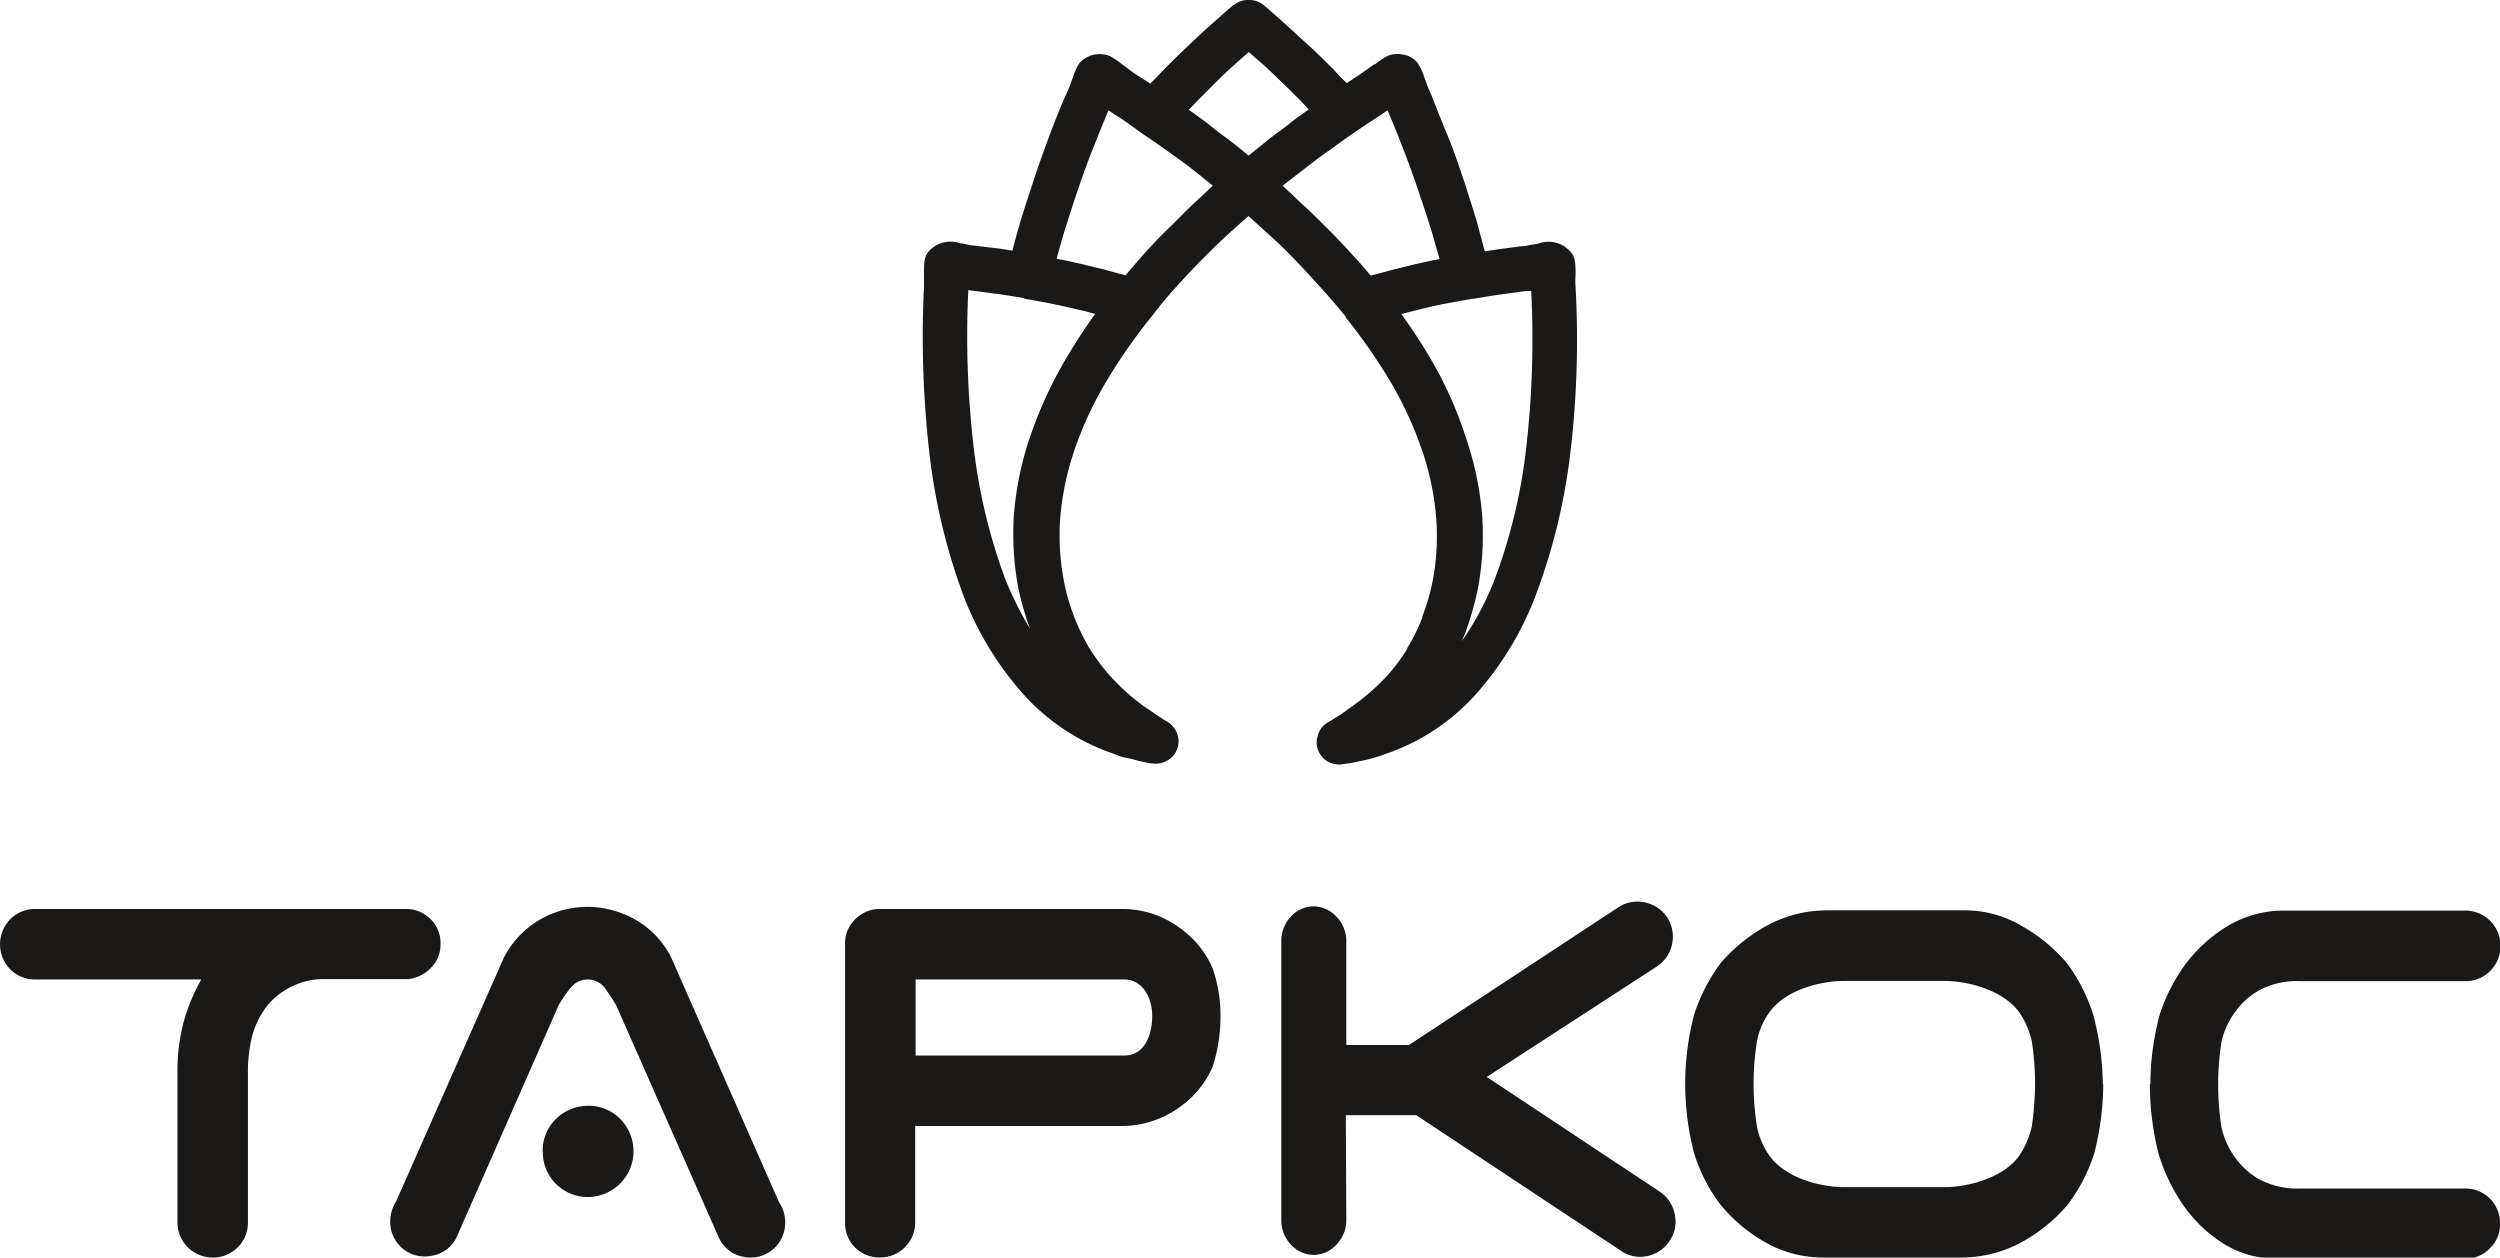
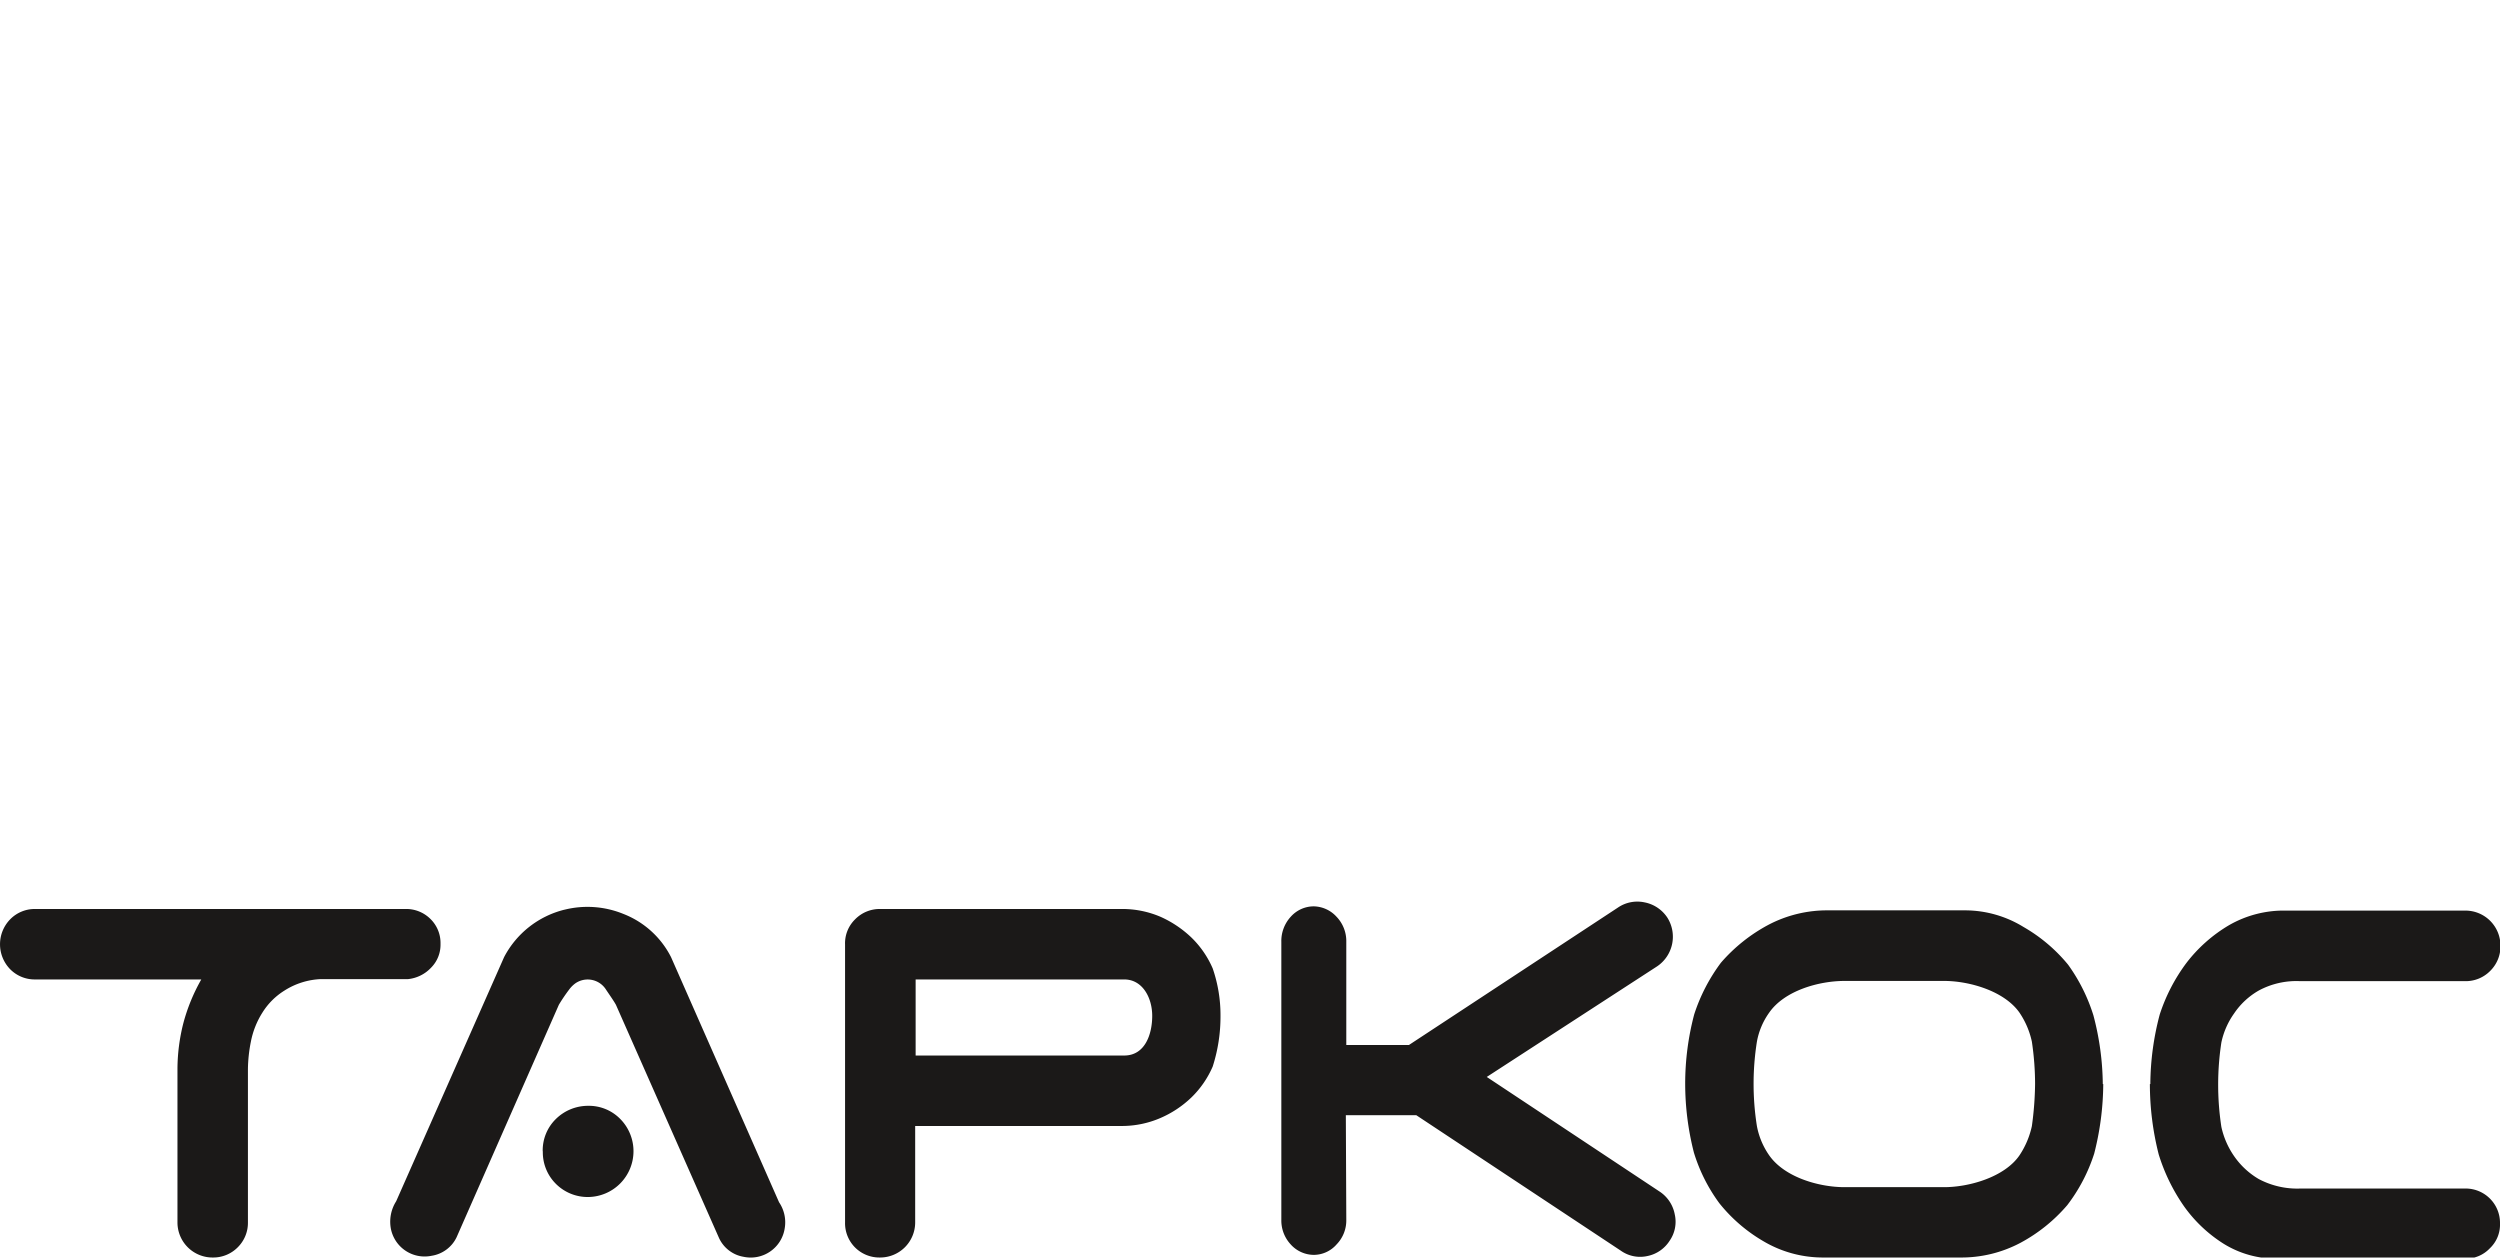
<svg xmlns="http://www.w3.org/2000/svg" viewBox="0 0 218.21 109.76">
  <defs>
    <style>.cls-1{fill:#1b1918;fill-rule:evenodd;}</style>
  </defs>
  <g id="Слой_2" data-name="Слой 2">
    <g id="Слой_1-2" data-name="Слой 1">
-       <path class="cls-1" d="M106,7.31c-.48.49-1,1-1.45,1.45l-.79.82c.71.51,1.42,1,2.1,1.56s1.1.82,1.61,1.22,1,.79,1.51,1.22l0,0,1.25-1c.54-.45,1.05-.85,1.56-1.21s1-.8,1.56-1.19l.88-.63-.77-.82c-.48-.48-1-1-1.47-1.45s-1.13-1.1-1.7-1.61L109,4.54,107.69,5.7C107.12,6.21,106.55,6.75,106,7.31ZM97.31,10l-.56-.37c-.49,1.19-1,2.44-1.51,3.74s-.93,2.5-1.36,3.8c-.34,1-.65,2-1,3.09-.23.79-.45,1.56-.65,2.32l1,.2c.6.14,1.19.26,1.73.4l1.28.31,2,.54c.54-.65,1.1-1.28,1.67-1.93s1.42-1.53,2.18-2.26,1.42-1.45,2.16-2.13c.53-.48,1.07-1,1.61-1.5-.88-.71-1.9-1.56-2.83-2.22s-1.9-1.38-2.84-2S98.25,10.57,97.31,10Zm-8,16-2.19-.34c-.73-.08-1.47-.2-2.21-.28l-.39-.06A83,83,0,0,0,85,39.15a49.36,49.36,0,0,0,2.72,11.33,31.07,31.07,0,0,0,2.18,4.4,27.81,27.81,0,0,1-1-3.46,25.57,25.57,0,0,1-.4-6.49,27.74,27.74,0,0,1,1.34-6.6,37.22,37.22,0,0,1,2.58-5.93,49.58,49.58,0,0,1,3.17-5c-.51-.14-1-.28-1.56-.39-.82-.2-1.59-.37-2.29-.51s-1.54-.29-2.33-.43Zm31.26-16-1.13.74c-.6.39-1.16.79-1.76,1.19l-1.61,1.16-1,.71c-1,.79-2.07,1.58-3.11,2.41.53.51,1.07,1,1.58,1.5.77.68,1.51,1.42,2.24,2.15v0c.74.74,1.45,1.47,2.16,2.27.59.62,1.16,1.27,1.7,1.93l1.39-.37c.59-.17,1.21-.31,1.9-.48.53-.15,1.13-.26,1.72-.4l1-.2c-.23-.79-.46-1.59-.68-2.38-.34-1.08-.66-2.1-1-3.06-.42-1.31-.88-2.58-1.36-3.83s-1-2.55-1.5-3.71v0ZM133.23,25.4l-2.33.31c-.73.11-1.5.23-2.29.37l-.12,0-2.32.42c-.71.14-1.47.31-2.27.51l-1.59.4a45.43,45.43,0,0,1,3.18,5A34.5,34.5,0,0,1,128,38.35,27.9,27.9,0,0,1,129.37,45a25.32,25.32,0,0,1-.39,6.46,28,28,0,0,1-1.11,3.86l-.28.65a25.44,25.44,0,0,0,2.89-5.45v0a47.81,47.81,0,0,0,2.72-11.31,83,83,0,0,0,.45-13.81Zm-3.63-3.46,1.3-.2,1.9-.25c.37,0,.63-.09.85-.12l.63-.11a2.56,2.56,0,0,1,2.24.23c1,.68,1,1.24,1,2.46l0,.09a7.52,7.52,0,0,0,0,1,83.53,83.53,0,0,1-.48,14.71,52.83,52.83,0,0,1-3,12.22,27.63,27.63,0,0,1-5.44,8.87,18.65,18.65,0,0,1-7.76,5,9.37,9.37,0,0,1-.94.31c-.31.09-.62.17-.93.23s-.66.14-.94.2-.62.08-.94.14a2.12,2.12,0,0,1-1.1-.2,1.84,1.84,0,0,1-.82-.79l0,0a1.84,1.84,0,0,1-.17-1.44A1.89,1.89,0,0,1,116,63l0,0,.65-.4c.49-.28,1-.71,1.45-1l.82-.62a20.58,20.58,0,0,0,2.16-2,16.68,16.68,0,0,0,1.75-2.35l0-.06a15.67,15.67,0,0,0,1.31-2.66l0-.09a18.23,18.23,0,0,0,.91-3.12,20.86,20.86,0,0,0,.31-5.44,24.12,24.12,0,0,0-1.13-5.64,33,33,0,0,0-2.64-5.92,48.71,48.71,0,0,0-4.14-6l0-.08c-.68-.83-1.39-1.65-2.1-2.44s-1.53-1.68-2.32-2.5h0c-.71-.74-1.42-1.44-2.18-2.12s-1.25-1.14-1.88-1.7c-.65.56-1.27,1.13-1.9,1.7s-1.44,1.38-2.15,2.09-1.56,1.62-2.3,2.44-1.39,1.59-2,2.41l-.14.17a48.71,48.71,0,0,0-4.14,6,31.75,31.75,0,0,0-2.66,5.92,24.56,24.56,0,0,0-1.14,5.64,21.1,21.1,0,0,0,.32,5.47,17.38,17.38,0,0,0,.93,3.21,17.58,17.58,0,0,0,1.33,2.72,18,18,0,0,0,1.76,2.35A20.58,20.58,0,0,0,99,61l.76.59c.51.34,1,.68,1.47,1,.23.14.43.28.66.4a2,2,0,0,1,.9,1.19,1.87,1.87,0,0,1-.19,1.5,1.81,1.81,0,0,1-.85.77,1.92,1.92,0,0,1-1.14.19c-.28,0-.54-.08-.82-.14s-.51-.11-.82-.2-.6-.14-.85-.19-.54-.17-.83-.29a18.65,18.65,0,0,1-7.76-5,27.83,27.83,0,0,1-5.45-8.87,53.33,53.33,0,0,1-2.94-12.22A89.73,89.73,0,0,1,80.65,25c0-.42,0-.73,0-1v-.17c0-1.14,0-1.73,1-2.38l0,0a2.6,2.6,0,0,1,2.21-.2H84a9,9,0,0,0,1.42.23c.56.08,1.16.14,1.81.22l1.14.17c.22-.9.48-1.78.73-2.66.34-1.11.71-2.21,1.08-3.35.45-1.39.93-2.69,1.39-3.94s1-2.6,1.56-3.85l.28-.65.23-.65a5.11,5.11,0,0,1,.59-1.28,2.38,2.38,0,0,1,2.7-.57,8.71,8.71,0,0,1,1,.68l.62.46a7.81,7.81,0,0,0,.85.59l1,.65c.37-.36.74-.76,1.13-1.16.54-.56,1.08-1.1,1.65-1.64s1.45-1.39,2.21-2.07,1.53-1.36,2.27-2l.06,0A1.89,1.89,0,0,1,109,0a2,2,0,0,1,1.31.45c.73.63,1.5,1.31,2.26,2s1.48,1.36,2.19,2l1.64,1.61c.37.43.77.83,1.14,1.19.34-.2.68-.45,1-.65.68-.45,1.1-.79,1.44-1l.06,0a5.88,5.88,0,0,1,1-.68,2.05,2.05,0,0,1,1.3-.17,2,2,0,0,1,1.39.74,4.61,4.61,0,0,1,.6,1.3l.08.17a7.91,7.91,0,0,0,.43,1.11c.51,1.25,1,2.55,1.56,3.88s.93,2.55,1.42,3.94c.36,1.14.73,2.27,1.07,3.4C129.12,20.15,129.34,21,129.6,21.94Z" />
      <path class="cls-1" d="M35.38,79.34H3.06a3,3,0,0,0-2.18.91,3.12,3.12,0,0,0,0,4.34,3,3,0,0,0,2.18.9H17.57A16,16,0,0,0,16,89.32a16.43,16.43,0,0,0-.51,4V106.7a3.06,3.06,0,0,0,3.09,3.06,3,3,0,0,0,2.16-.88,3,3,0,0,0,.9-2.18V93.32a13,13,0,0,1,.26-2.41,7.35,7.35,0,0,1,1-2.52,6,6,0,0,1,1.93-1.93,6.39,6.39,0,0,1,3.18-1h7.62a3.22,3.22,0,0,0,2-1,2.84,2.84,0,0,0,.82-2.07,2.93,2.93,0,0,0-.88-2.18A3,3,0,0,0,35.38,79.34Zm12,21.15a3.88,3.88,0,0,0,1.13,2.83,3.92,3.92,0,0,0,2.84,1.16,4,4,0,0,0,2.8-6.8,3.83,3.83,0,0,0-2.8-1.16,4,4,0,0,0-2.84,1.16A3.83,3.83,0,0,0,47.37,100.49Zm1.9-21.09a8.29,8.29,0,0,1,5.13.37,7.86,7.86,0,0,1,4.16,3.77L68,104.94a3.11,3.11,0,0,1,.49,2.29,3,3,0,0,1-3.58,2.47,2.89,2.89,0,0,1-2.15-1.64l-9-20.36c-.22-.39-.53-.82-.87-1.33a1.89,1.89,0,0,0-2.67-.54,2.51,2.51,0,0,0-.54.54,15,15,0,0,0-.9,1.33L39.85,108a2.91,2.91,0,0,1-2.18,1.61,3,3,0,0,1-3.57-2.46,3.33,3.33,0,0,1,.48-2.3L44,83.54A8.16,8.16,0,0,1,49.27,79.4Zm30.64,6.09v6.64H98.13c1.82,0,2.44-1.87,2.44-3.46s-.85-3.18-2.44-3.18Zm18-6.15a8.46,8.46,0,0,1,3.37.68A9.48,9.48,0,0,1,104,81.84a8.39,8.39,0,0,1,1.85,2.69,12.53,12.53,0,0,1,.68,4.14,14.25,14.25,0,0,1-.68,4.42A8.39,8.39,0,0,1,104,95.78a9.09,9.09,0,0,1-2.75,1.82,8.46,8.46,0,0,1-3.37.68h-18v8.42a3.06,3.06,0,0,1-3.06,3.06,3,3,0,0,1-2.19-.88,3,3,0,0,1-.87-2.18V82.43a2.92,2.92,0,0,1,.87-2.18,3,3,0,0,1,2.19-.91Zm89.77,15.28a24.15,24.15,0,0,1,.82-6.07,15.53,15.53,0,0,1,2.33-4.5,13,13,0,0,1,3.71-3.29,9.57,9.57,0,0,1,4.94-1.28h15.7a3.06,3.06,0,0,1,3.06,3.06,3,3,0,0,1-.88,2.19,3,3,0,0,1-2.18.91H200.78a6.92,6.92,0,0,0-3.63.82,6.45,6.45,0,0,0-2.15,2,6.77,6.77,0,0,0-1.11,2.53,24.39,24.39,0,0,0,0,7.37,7.16,7.16,0,0,0,1.11,2.55,6.79,6.79,0,0,0,2.15,2,7.17,7.17,0,0,0,3.63.83h14.37a3,3,0,0,1,3.06,3.06,2.84,2.84,0,0,1-.88,2.15,2.89,2.89,0,0,1-2.18.91H198.79a8.69,8.69,0,0,1-4.67-1.28,12.27,12.27,0,0,1-3.49-3.29,16.32,16.32,0,0,1-2.21-4.53A25,25,0,0,1,187.65,94.62Zm-18,9c2.19,0,5.28-.88,6.58-2.78a7.41,7.41,0,0,0,1.08-2.55,28.73,28.73,0,0,0,.28-3.69,25.29,25.29,0,0,0-.28-3.68,7.23,7.23,0,0,0-1.08-2.53c-1.33-1.9-4.39-2.77-6.58-2.77H161c-2.24,0-5.24.84-6.58,2.77a6.26,6.26,0,0,0-1.07,2.53,23.56,23.56,0,0,0,0,7.37,6.58,6.58,0,0,0,1.07,2.55c1.34,1.92,4.34,2.78,6.58,2.78Zm13.89-9a25,25,0,0,1-.79,6.07,14.85,14.85,0,0,1-2.35,4.5,14.22,14.22,0,0,1-4.09,3.29,11,11,0,0,1-5.32,1.28H159a10.18,10.18,0,0,1-5.08-1.42,13.81,13.81,0,0,1-3.85-3.32,14.68,14.68,0,0,1-2.22-4.42,24.33,24.33,0,0,1-.76-6,23.65,23.65,0,0,1,.79-6.07,15.53,15.53,0,0,1,2.33-4.5,14.48,14.48,0,0,1,4.11-3.29,11,11,0,0,1,5.3-1.28h12a9.76,9.76,0,0,1,5,1.45,14.11,14.11,0,0,1,3.89,3.29,15.39,15.39,0,0,1,2.21,4.42A24.21,24.21,0,0,1,183.54,94.62Zm-66.07,11.85a3,3,0,0,1-.85,2.15,2.65,2.65,0,0,1-2,.91,2.73,2.73,0,0,1-2-.91,3.07,3.07,0,0,1-.82-2.15V82.21a3.13,3.13,0,0,1,.82-2.19,2.69,2.69,0,0,1,2-.91,2.76,2.76,0,0,1,2,.91,3.07,3.07,0,0,1,.85,2.19v9h5.47l18.25-12a3,3,0,0,1,2.3-.45,3.08,3.08,0,0,1,2,1.33,3.12,3.12,0,0,1-.88,4.25L129.77,94l15.08,10a3.05,3.05,0,0,1,1.33,2,2.9,2.9,0,0,1-.45,2.3,3,3,0,0,1-1.93,1.33,2.91,2.91,0,0,1-2.32-.46L123.62,97.34h-6.15Z" />
    </g>
  </g>
</svg>